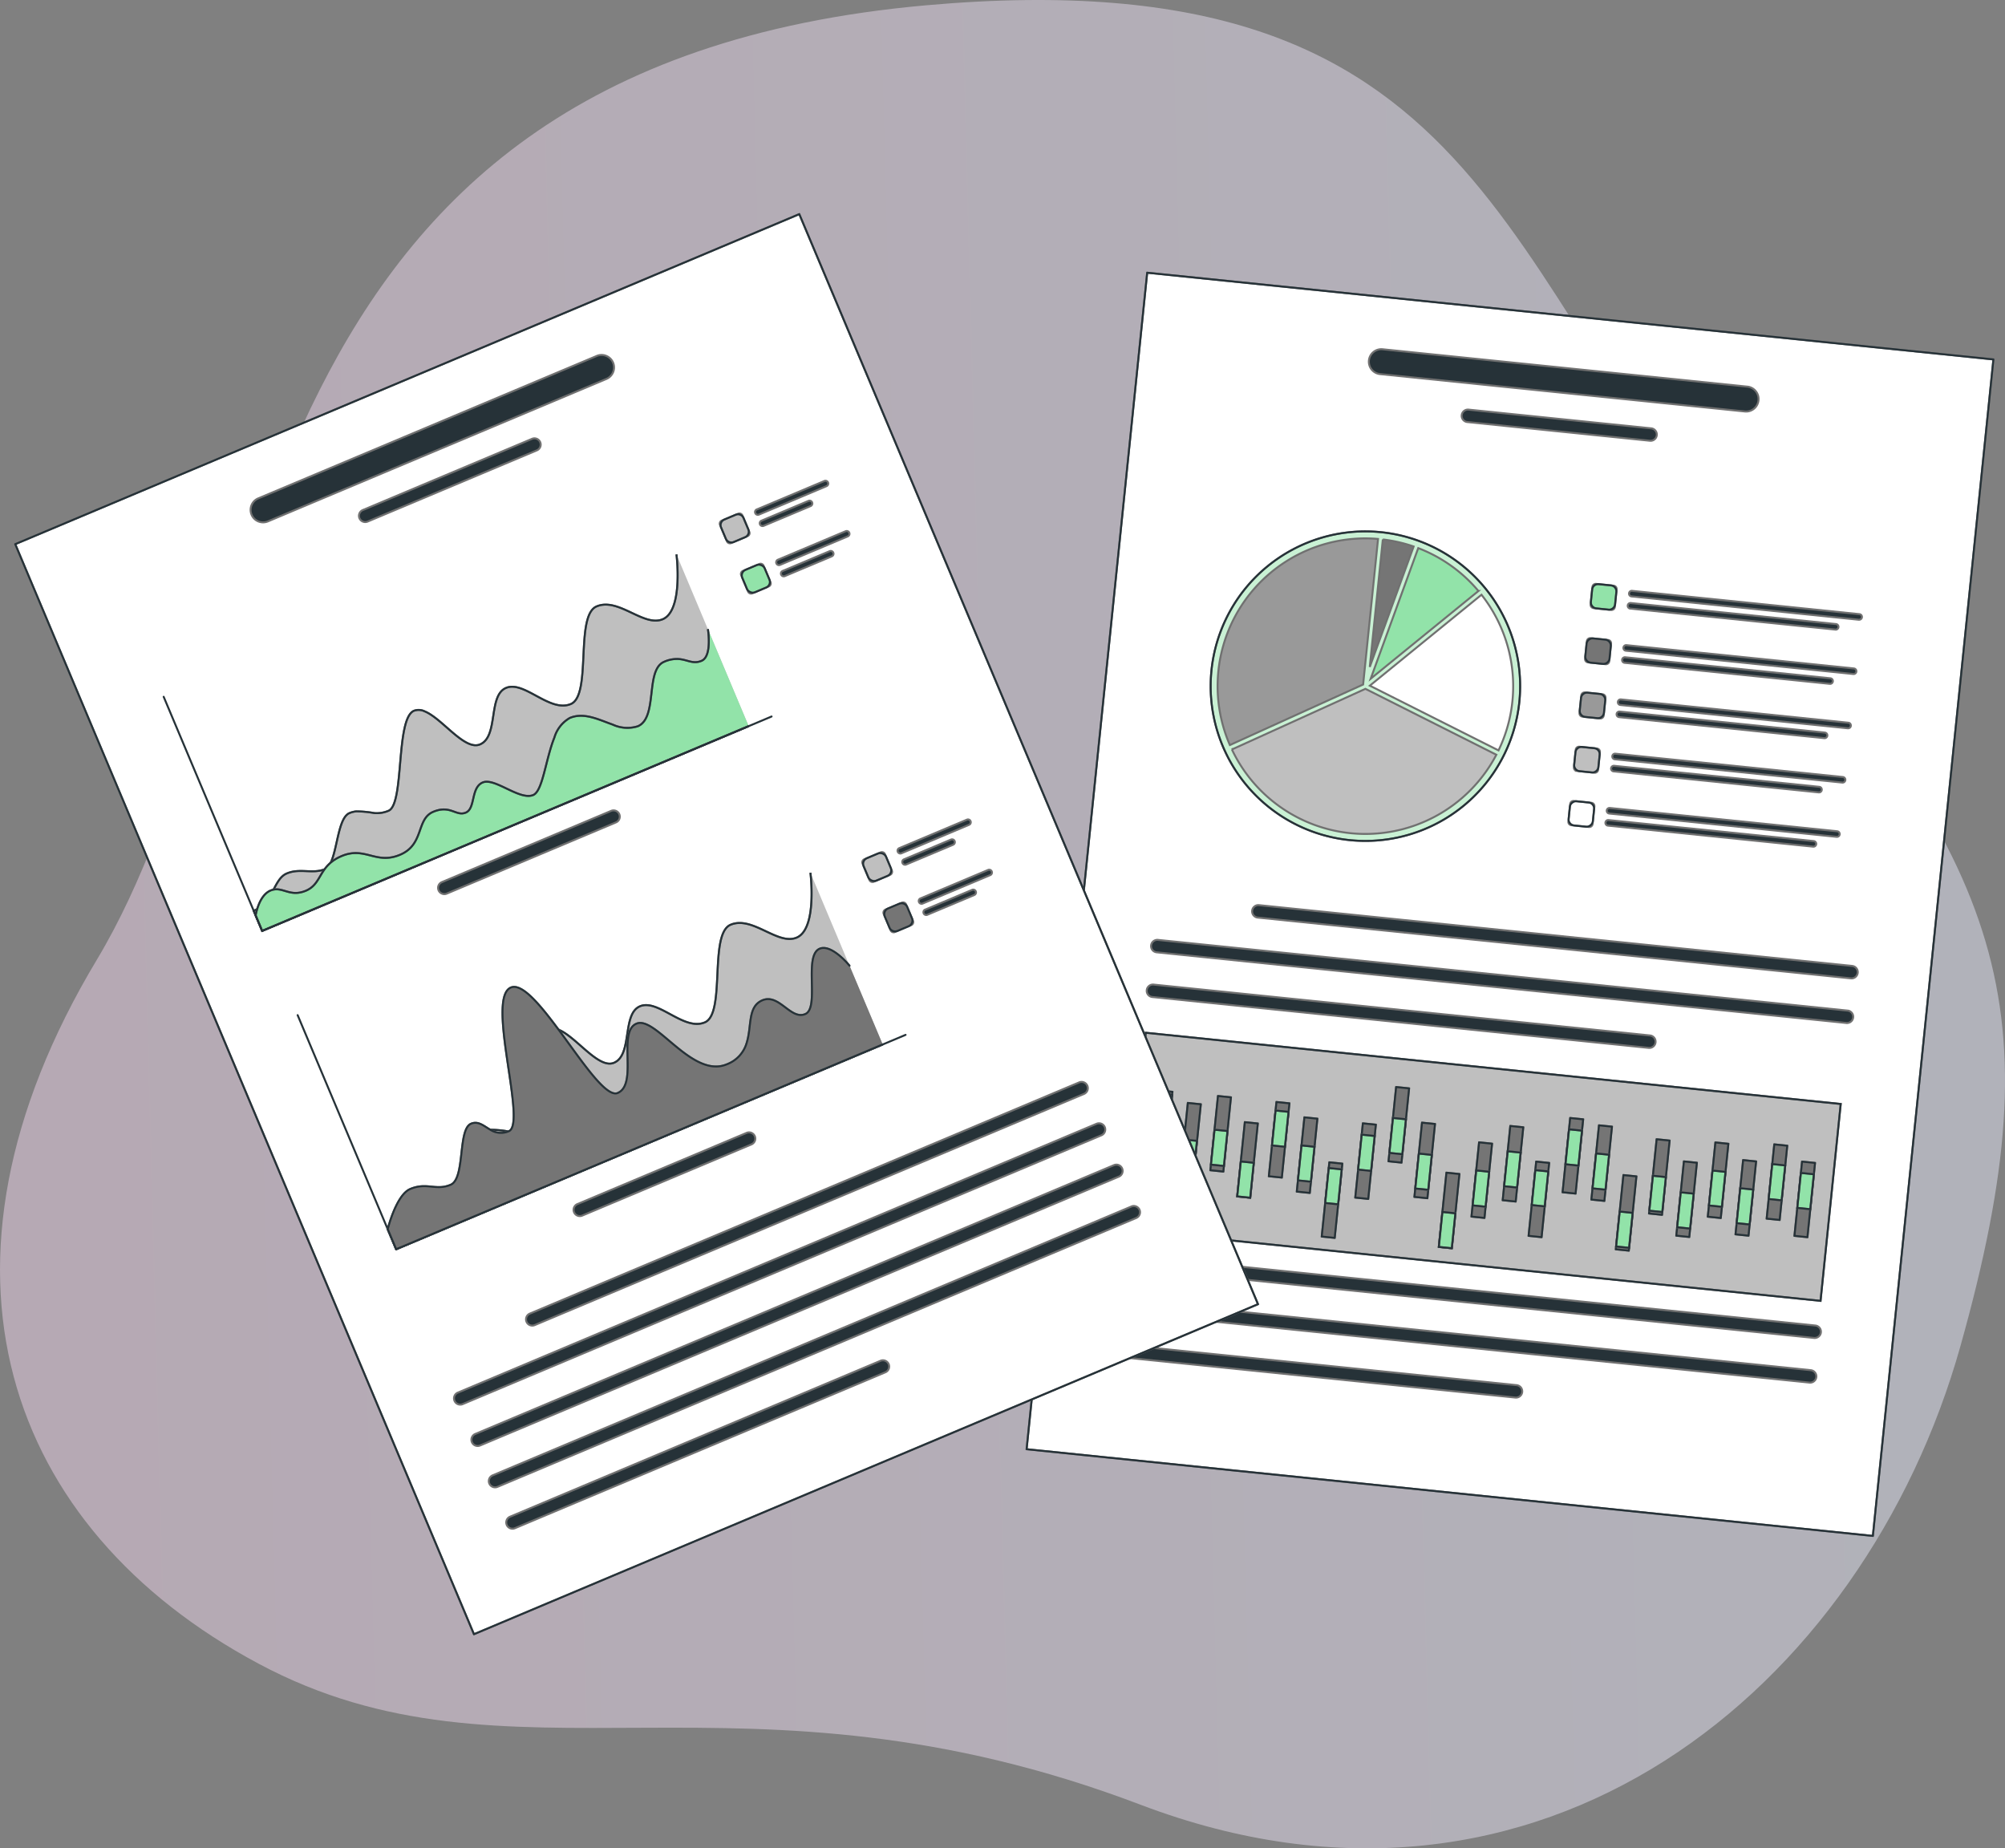
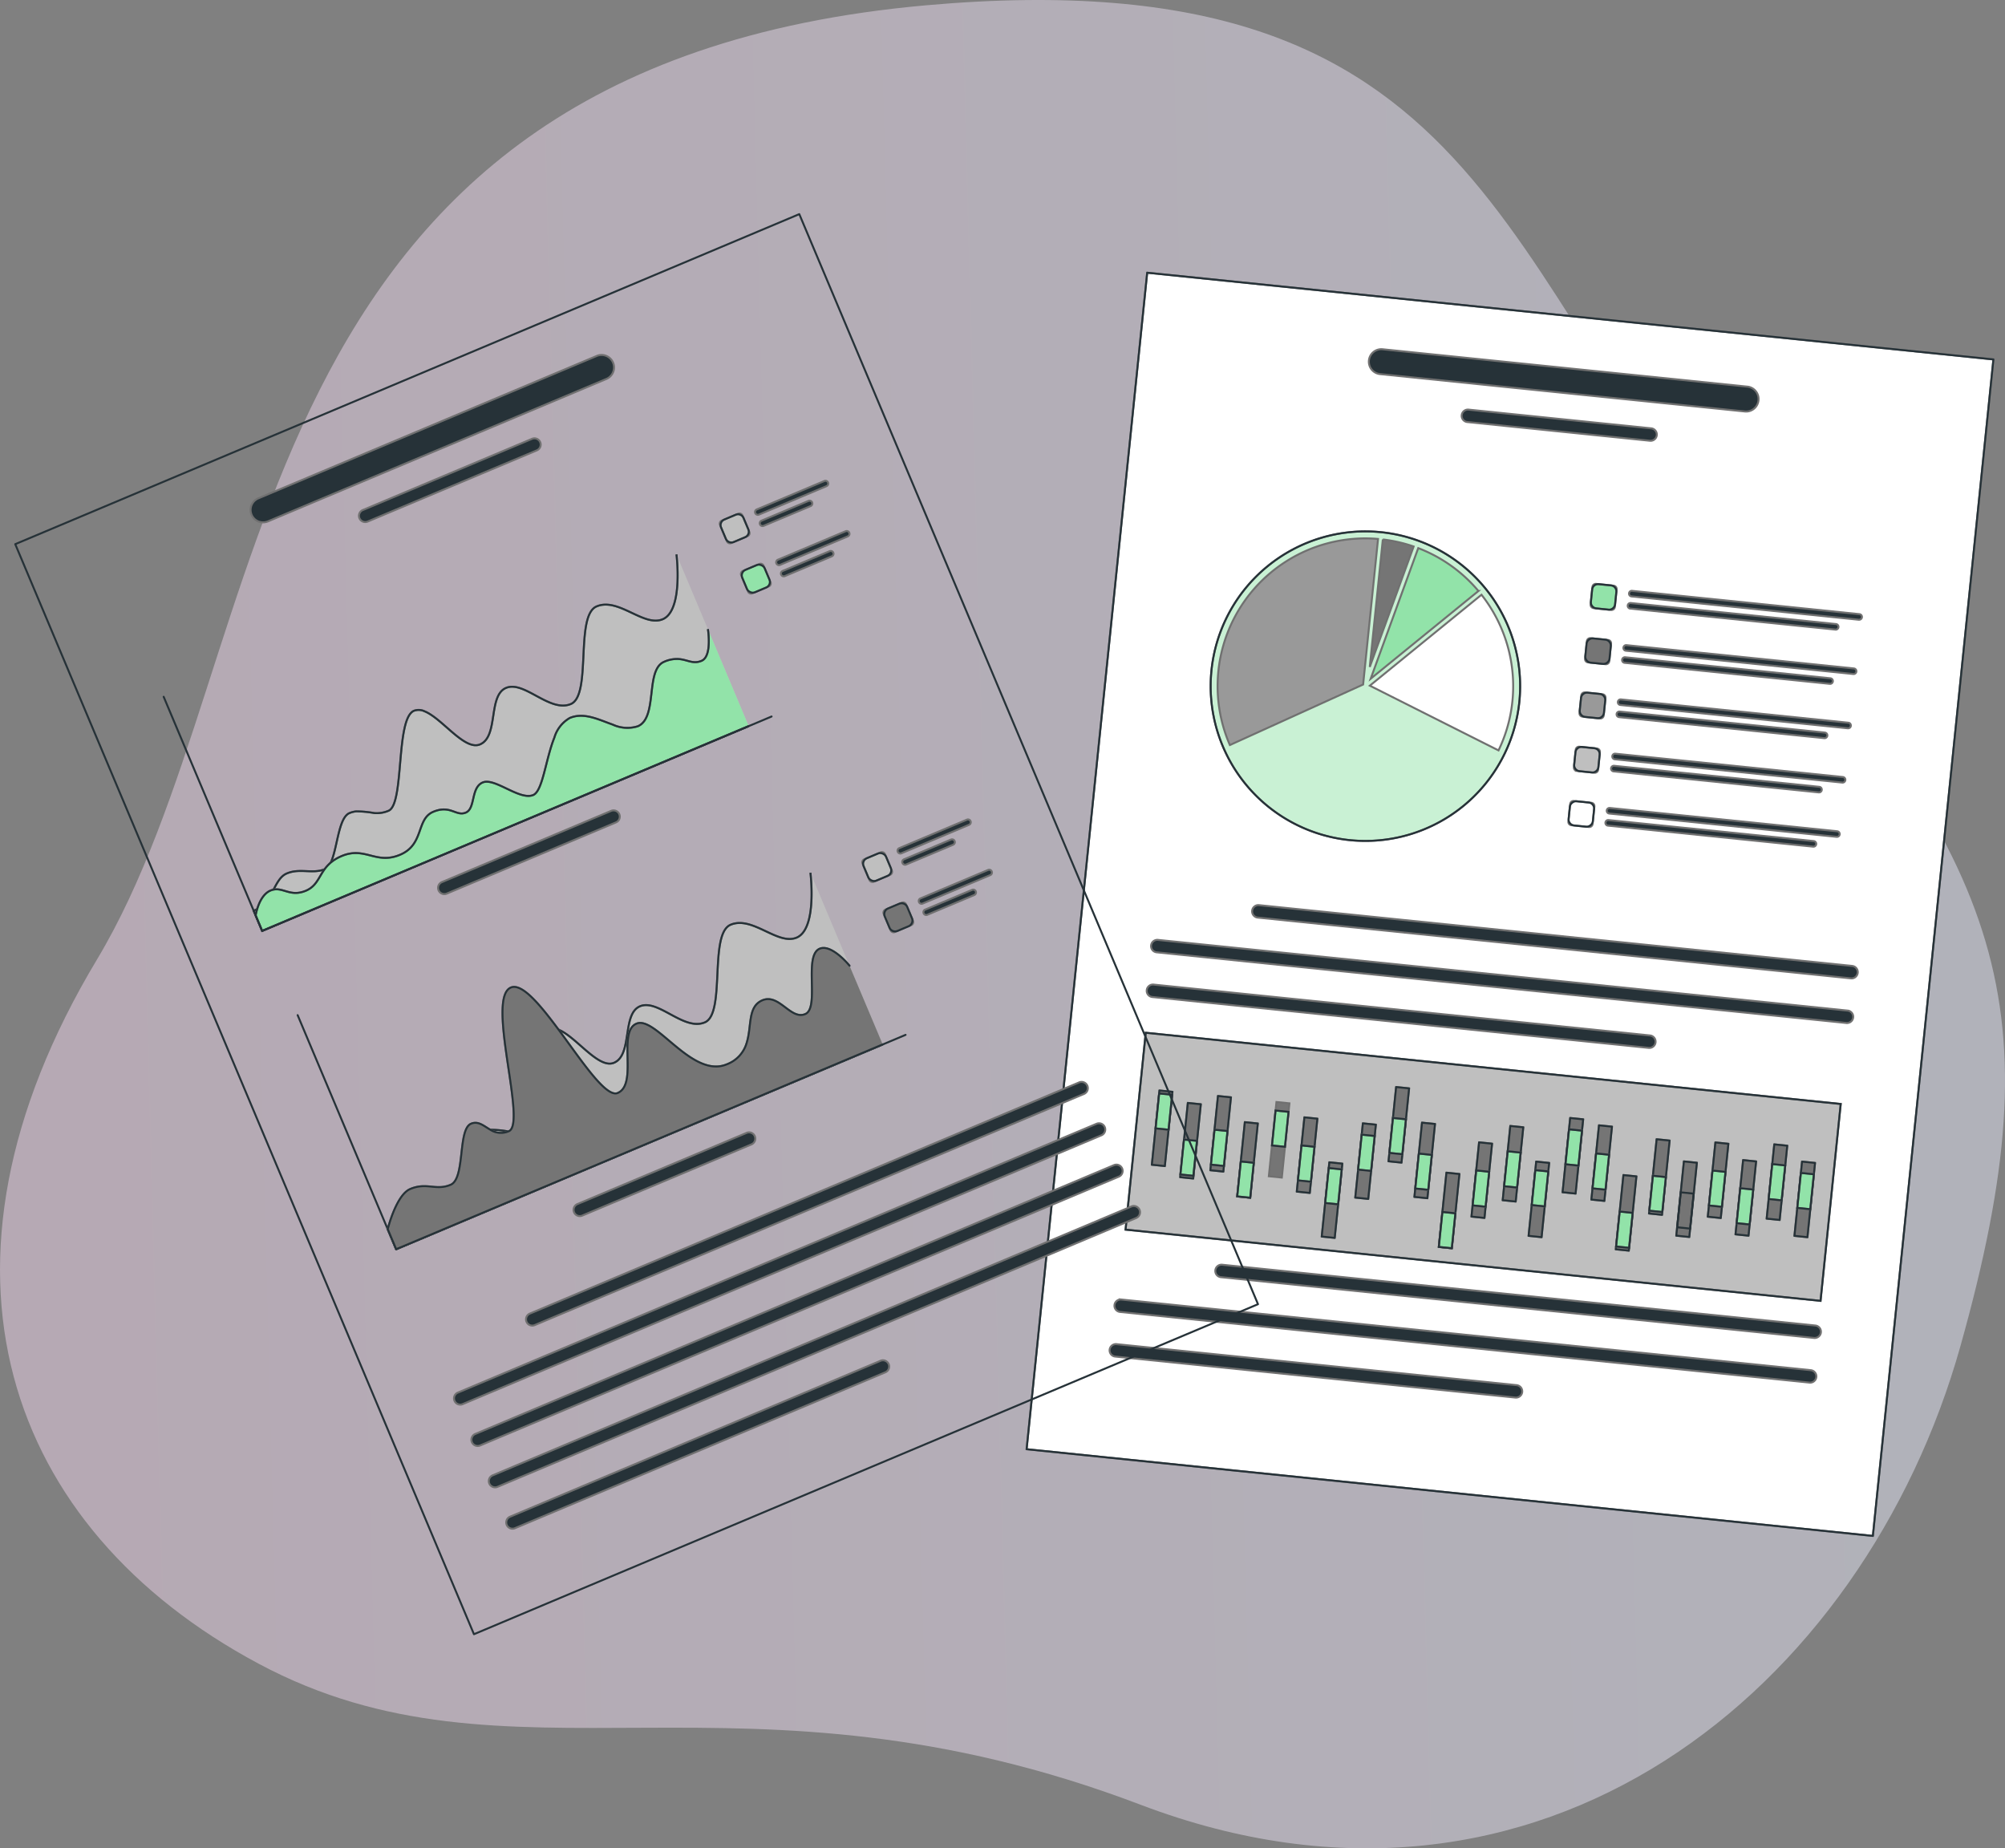
<svg xmlns="http://www.w3.org/2000/svg" width="205.55" height="189.471" viewBox="0 0 205.55 189.471">
  <rect x="0" y="0" width="205.55" height="189.471" fill="#808080" stroke="none" />
  <defs>
    <clipPath id="g2fzr5h9bb">
      <path data-name="Path 26132" d="m231.76 129.131-7.26 70.887 8.193.84 12.8 1.31 65.764 6.737 4.706-45.934L323.61 88.3l-86.754-8.887z" transform="translate(-224.498 -79.418)" style="stroke-width:.2px;stroke:#707070;fill:none" />
    </clipPath>
    <clipPath id="c1bdjjeddc">
      <path data-name="Path 26134" d="M259.418 142.624a15.864 15.864 0 1 0 17.4-14.164 16.053 16.053 0 0 0-1.636-.084 15.866 15.866 0 0 0-15.761 14.248" transform="translate(-259.334 -128.376)" style="stroke-width:.2px;stroke:#707070;fill:none" />
    </clipPath>
    <clipPath id="cz3auvo5kd">
      <path data-name="Rectangle 7334" style="stroke-width:.2px;stroke:#707070;fill:none" d="M0 0h31.73v31.73H0z" />
    </clipPath>
    <clipPath id="j00sd61abe">
      <path data-name="Path 26193" d="M33.028 102.149 65.9 180.254l14.156 33.635 7.511-3.163 72.869-30.667-47.028-111.74z" transform="translate(-33.028 -68.319)" style="stroke-width:.2px;stroke:#707070;fill:none" />
    </clipPath>
    <linearGradient id="w69zkklxja" y1=".464" x2="1" y2=".439" gradientUnits="objectBoundingBox">
      <stop offset="0" stop-color="#ecd1e7" />
      <stop offset="1" stop-color="#e2e5f4" />
    </linearGradient>
  </defs>
  <g data-name="Group 25350">
    <g data-name="Group 25337">
      <path data-name="Path 26123" d="M94.955.541c57.963-5.162 58.061 27.541 84.178 58.007s31.706 44.28 21.86 79.4S157.971 200.6 116.928 185s-64.555-.619-90.442-14.471-35.5-40.616-16.552-72.158S23.484 6.906 94.955.541" style="fill:url(#w69zkklxja);opacity:.5" />
    </g>
    <path data-name="Path 26125" d="m323.61 88.3-7.652 74.667-4.706 45.933-65.764-6.737-12.8-1.311-8.193-.839 7.262-70.887 5.1-49.713z" transform="translate(-119.248 -51.457)" style="fill:#fff;stroke-width:.2px;stroke:#707070" />
    <g data-name="Group 25339">
      <g data-name="Group 25338" style="clip-path:url(#g2fzr5h9bb)" transform="translate(105.249 27.961)">
        <path data-name="Path 26126" d="m328.093 97.722-37.449-3.837a1.28 1.28 0 0 0-.261 2.546l37.449 3.837a1.28 1.28 0 0 0 .261-2.546" transform="translate(-254.177 -86.047)" style="fill:#263238;stroke-width:.2px;stroke:#707070" />
        <path data-name="Path 26127" d="m326.264 107.237-18.725-1.919a.64.64 0 0 0-.131 1.273l18.725 1.919a.64.64 0 1 0 .131-1.273" transform="translate(-262.246 -91.291)" style="fill:#263238;stroke-width:.2px;stroke:#707070" />
        <path data-name="Path 26128" d="m328.7 205.35-60.78-6.228a.64.64 0 1 0-.13 1.273l60.78 6.228a.64.64 0 1 0 .131-1.273" transform="translate(-244.083 -134.296)" style="fill:#263238;stroke-width:.2px;stroke:#707070" />
        <path data-name="Path 26129" d="m319.458 212.944-70.675-7.244a.64.64 0 1 0-.131 1.273l70.676 7.242a.64.64 0 1 0 .131-1.273" transform="translate(-235.308 -137.313)" style="fill:#263238;stroke-width:.2px;stroke:#707070" />
        <path data-name="Path 26130" d="m298.8 219.367-50.885-5.214a.64.64 0 0 0-.131 1.273l50.885 5.214a.64.64 0 1 0 .13-1.273" transform="translate(-234.911 -141.187)" style="fill:#263238;stroke-width:.2px;stroke:#707070" />
        <path data-name="Rectangle 7332" transform="rotate(-84.149 59.397 43.426)" style="fill:#bfbfbf;stroke-width:.2px;stroke:#707070" d="M0 0h20.288v71.622H0z" />
        <path data-name="Rectangle 7333" transform="rotate(-84.149 59.397 43.426)" style="stroke-miterlimit:10;stroke:#263238;stroke-width:.2px;fill:none" d="M0 0h20.288v71.622H0z" />
        <path data-name="Path 26131" d="M290.98 145.858a15.864 15.864 0 1 1-14.164-17.4 15.863 15.863 0 0 1 14.164 17.4" transform="translate(-240.469 -101.864)" style="fill:#92e3a9;stroke-width:.2px;stroke:#707070" />
      </g>
    </g>
    <g data-name="Group 25344">
      <g data-name="Group 25343" style="clip-path:url(#c1bdjjeddc)" transform="translate(124.115 54.474)">
        <g data-name="Group 25342" style="opacity:.5">
          <g data-name="Group 25341">
            <g data-name="Group 25340" style="clip-path:url(#cz3auvo5kd)">
              <path data-name="Path 26133" d="M290.98 145.858a15.864 15.864 0 1 1-14.164-17.4 15.863 15.863 0 0 1 14.164 17.4" transform="translate(-259.334 -128.376)" style="fill:#fff;stroke-width:.2px;stroke:#707070" />
            </g>
          </g>
        </g>
      </g>
    </g>
    <g data-name="Group 25346">
      <g data-name="Group 25345" style="clip-path:url(#g2fzr5h9bb)" transform="translate(105.249 27.961)">
        <path data-name="Path 26135" d="M290.98 145.858a15.864 15.864 0 1 1-14.164-17.4 15.863 15.863 0 0 1 14.164 17.4z" transform="translate(-240.469 -101.864)" style="stroke-miterlimit:10;stroke:#263238;stroke-width:.2px;fill:none" />
        <path data-name="Path 26136" d="m289.471 149.685 13.192 6.637a15.158 15.158 0 0 0-1.745-15.956z" transform="translate(-254.286 -107.36)" style="fill:#fff;stroke-width:.2px;stroke:#707070" />
        <path data-name="Path 26137" d="m289.632 144.926 11.045-8.992a15.125 15.125 0 0 0-6.169-4.395l-1.992 5.47z" transform="translate(-254.36 -103.314)" style="fill:#92e3a9;stroke-width:.2px;stroke:#707070" />
        <path data-name="Path 26138" d="m290.8 129.894-1.34 13.074 4.5-12.351a15.174 15.174 0 0 0-3.159-.722" transform="translate(-254.283 -102.559)" style="fill:#757575;stroke-width:.2px;stroke:#707070" />
        <path data-name="Path 26139" d="m275.571 144.676 1.529-14.924a15.145 15.145 0 0 0-15.191 21.129z" transform="translate(-241.074 -102.468)" style="fill:#999;stroke-width:.2px;stroke:#707070" />
-         <path data-name="Path 26140" d="M275.5 172.972a15.153 15.153 0 0 0 14.965-8.041l-13.426-6.755-13.686 6.216a15.141 15.141 0 0 0 12.147 8.58" transform="translate(-242.309 -115.526)" style="fill:#bfbfbf;stroke-width:.2px;stroke:#707070" />
        <path data-name="Path 26141" d="m333.371 140.977-1.809-.185a.34.34 0 0 1-.3-.372l.186-1.809a.339.339 0 0 1 .372-.3l1.809.185a.339.339 0 0 1 .3.372l-.185 1.809a.339.339 0 0 1-.372.3" transform="translate(-273.443 -106.416)" style="fill:#92e3a9;stroke-width:.2px;stroke:#707070" />
        <path data-name="Rectangle 7335" d="M.627 0h1.244A.626.626 0 0 1 2.5.626v1.245a.626.626 0 0 1-.626.626H.626A.626.626 0 0 1 0 1.871V.627A.627.627 0 0 1 .627 0z" transform="rotate(-84.155 47.909 -14.83)" style="stroke-miterlimit:10;stroke:#263238;stroke-width:.2px;fill:none" />
        <path data-name="Path 26142" d="m362.1 142.593-23.317-2.393a.287.287 0 0 1 .058-.571l23.316 2.389a.287.287 0 0 1-.058.571" transform="translate(-276.775 -107.024)" style="fill:#263238;stroke-width:.2px;stroke:#707070" />
        <path data-name="Path 26143" d="m359.581 144.652-21.033-2.152a.287.287 0 0 1 .059-.571l21.033 2.155a.287.287 0 1 1-.059.571" transform="translate(-276.668 -108.075)" style="fill:#263238;stroke-width:.2px;stroke:#707070" />
        <path data-name="Path 26144" d="m332.319 151.249-1.809-.185a.339.339 0 0 1-.3-.372l.186-1.809a.339.339 0 0 1 .372-.3l1.809.185a.339.339 0 0 1 .3.372l-.185 1.809a.339.339 0 0 1-.372.3" transform="translate(-272.961 -111.125)" style="fill:#757575;stroke-width:.2px;stroke:#707070" />
        <path data-name="Rectangle 7336" d="M.626 0H1.87a.627.627 0 0 1 .63.627v1.244a.626.626 0 0 1-.626.626H.627A.627.627 0 0 1 0 1.87V.626A.626.626 0 0 1 .626 0z" transform="rotate(-84.154 50.705 -11.732)" style="stroke-linecap:round;stroke-linejoin:round;stroke:#263238;stroke-width:.2px;fill:none" />
        <path data-name="Path 26145" d="m361.047 152.865-23.316-2.389a.287.287 0 1 1 .059-.571l23.316 2.389a.287.287 0 0 1-.058.571" transform="translate(-276.293 -111.733)" style="fill:#263238;stroke-width:.2px;stroke:#707070" />
        <path data-name="Path 26146" d="m358.528 154.925-21.033-2.155a.287.287 0 1 1 .058-.571l21.033 2.155a.287.287 0 0 1-.058.571" transform="translate(-276.185 -112.785)" style="fill:#263238;stroke-width:.2px;stroke:#707070" />
        <path data-name="Path 26147" d="m331.266 161.522-1.809-.185a.34.34 0 0 1-.3-.372l.186-1.809a.339.339 0 0 1 .372-.3l1.809.185a.339.339 0 0 1 .3.372l-.185 1.809a.339.339 0 0 1-.372.3" transform="translate(-272.478 -115.835)" style="fill:#999;stroke-width:.2px;stroke:#707070" />
        <path data-name="Rectangle 7337" d="M.626 0H1.87a.627.627 0 0 1 .63.627v1.244a.626.626 0 0 1-.626.626H.627A.627.627 0 0 1 0 1.87V.626A.626.626 0 0 1 .626 0z" transform="rotate(-84.154 53.5 -8.635)" style="stroke-linecap:round;stroke-linejoin:round;stroke:#263238;stroke-width:.2px;fill:none" />
        <path data-name="Path 26148" d="m359.994 163.138-23.316-2.389a.287.287 0 1 1 .059-.571l23.316 2.389a.287.287 0 1 1-.059.571" transform="translate(-275.81 -116.443)" style="fill:#263238;stroke-width:.2px;stroke:#707070" />
        <path data-name="Path 26149" d="m357.476 165.2-21.033-2.155a.287.287 0 0 1 .059-.571l21.033 2.155a.287.287 0 1 1-.059.571" transform="translate(-275.703 -117.494)" style="fill:#263238;stroke-width:.2px;stroke:#707070" />
        <path data-name="Path 26150" d="m330.213 171.795-1.81-.185a.339.339 0 0 1-.3-.372l.185-1.809a.339.339 0 0 1 .372-.3l1.809.185a.339.339 0 0 1 .3.372l-.185 1.809a.34.34 0 0 1-.372.3" transform="translate(-271.996 -120.545)" style="fill:#bfbfbf;stroke-width:.2px;stroke:#707070" />
        <path data-name="Rectangle 7338" d="M.627 0h1.244A.626.626 0 0 1 2.5.626v1.245a.626.626 0 0 1-.626.626H.627A.627.627 0 0 1 0 1.87V.627A.627.627 0 0 1 .627 0z" transform="rotate(-84.155 56.296 -5.537)" style="stroke-miterlimit:10;stroke:#263238;stroke-width:.2px;fill:none" />
        <path data-name="Path 26151" d="m358.941 173.411-23.316-2.389a.287.287 0 0 1 .059-.571L359 172.84a.287.287 0 1 1-.058.571" transform="translate(-275.328 -121.152)" style="fill:#263238;stroke-width:.2px;stroke:#707070" />
        <path data-name="Path 26152" d="m356.423 175.47-21.033-2.155a.287.287 0 0 1 .058-.571l21.033 2.155a.287.287 0 1 1-.059.571" transform="translate(-275.22 -122.204)" style="fill:#263238;stroke-width:.2px;stroke:#707070" />
        <path data-name="Path 26153" d="m329.161 182.068-1.809-.185a.34.34 0 0 1-.3-.372l.186-1.809a.339.339 0 0 1 .372-.3l1.809.185a.339.339 0 0 1 .3.372l-.185 1.809a.339.339 0 0 1-.372.3" transform="translate(-271.513 -125.255)" style="fill:#fff;stroke-width:.2px;stroke:#707070" />
        <rect data-name="Rectangle 7339" width="2.497" height="2.497" rx=".626" transform="rotate(-84.155 59.092 -2.44)" style="stroke-linecap:round;stroke-linejoin:round;stroke:#263238;stroke-width:.2px;fill:none" />
        <path data-name="Path 26154" d="m357.888 183.684-23.316-2.389a.287.287 0 0 1 .058-.571l23.316 2.389a.287.287 0 0 1-.058.571" transform="translate(-274.845 -125.862)" style="fill:#263238;stroke-width:.2px;stroke:#707070" />
        <path data-name="Path 26155" d="m355.37 185.743-21.033-2.155a.287.287 0 1 1 .058-.571l21.033 2.155a.287.287 0 0 1-.059.571" transform="translate(-274.737 -126.914)" style="fill:#263238;stroke-width:.2px;stroke:#707070" />
        <path data-name="Rectangle 7340" transform="rotate(-84.146 90.933 9.032)" style="fill:#757575;stroke-width:.2px;stroke:#707070" d="M0 0h7.651v1.338H0z" />
        <path data-name="Rectangle 7341" transform="rotate(-84.146 90.933 9.032)" style="stroke-linecap:round;stroke-linejoin:round;stroke:#263238;stroke-width:.2px;fill:none" d="M0 0h7.651v1.338H0z" />
        <path data-name="Rectangle 7342" transform="rotate(-84.146 90.357 8.394)" style="fill:#92e3a9;stroke-width:.2px;stroke:#707070" d="M0 0h3.602v1.338H0z" />
        <path data-name="Rectangle 7343" transform="rotate(-84.146 90.357 8.394)" style="stroke-miterlimit:10;stroke:#263238;stroke-width:.2px;fill:none" d="M0 0h3.602v1.338H0z" />
        <path data-name="Rectangle 7344" transform="rotate(-84.146 91.637 6.457)" style="fill:#757575;stroke-width:.2px;stroke:#707070" d="M0 0h7.651v1.338H0z" />
        <path data-name="Rectangle 7345" transform="rotate(-84.146 91.637 6.457)" style="stroke-linecap:round;stroke-linejoin:round;stroke:#263238;stroke-width:.2px;fill:none" d="M0 0h7.651v1.338H0z" />
        <path data-name="Rectangle 7346" transform="rotate(-84.146 90.627 5.34)" style="fill:#92e3a9;stroke-width:.2px;stroke:#707070" d="M0 0h3.602v1.338H0z" />
        <path data-name="Rectangle 7347" transform="rotate(-84.146 90.627 5.34)" style="stroke-miterlimit:10;stroke:#263238;stroke-width:.2px;fill:none" d="M0 0h3.602v1.338H0z" />
        <path data-name="Rectangle 7348" transform="rotate(-84.146 94.039 5.763)" style="fill:#757575;stroke-width:.2px;stroke:#707070" d="M0 0h7.651v1.338H0z" />
        <path data-name="Rectangle 7349" transform="rotate(-84.146 94.039 5.763)" style="stroke-linecap:round;stroke-linejoin:round;stroke:#263238;stroke-width:.2px;fill:none" d="M0 0h7.651v1.338H0z" />
        <path data-name="Rectangle 7350" transform="rotate(-84.149 92.595 4.17)" style="fill:#92e3a9;stroke-width:.2px;stroke:#707070" d="M0 0h3.602v1.339H0z" />
        <path data-name="Rectangle 7351" transform="rotate(-84.149 92.595 4.17)" style="stroke-miterlimit:10;stroke:#263238;stroke-width:.2px;fill:none" d="M0 0h3.602v1.339H0z" />
        <path data-name="Rectangle 7352" transform="rotate(-84.146 88.509 9.702)" style="fill:#757575;stroke-width:.2px;stroke:#707070" d="M0 0h7.651v1.338H0z" />
        <path data-name="Rectangle 7353" transform="rotate(-84.146 88.509 9.702)" style="stroke-linecap:round;stroke-linejoin:round;stroke:#263238;stroke-width:.2px;fill:none" d="M0 0h7.651v1.338H0z" />
        <path data-name="Rectangle 7354" transform="rotate(-84.146 87.933 9.063)" style="fill:#92e3a9;stroke-width:.2px;stroke:#707070" d="M0 0h3.602v1.338H0z" />
        <path data-name="Rectangle 7355" transform="rotate(-84.146 87.933 9.063)" style="stroke-miterlimit:10;stroke:#263238;stroke-width:.2px;fill:none" d="M0 0h3.602v1.338H0z" />
        <path data-name="Rectangle 7356" transform="rotate(-84.146 87.972 12.462)" style="fill:#757575;stroke-width:.2px;stroke:#707070" d="M0 0h7.651v1.338H0z" />
        <path data-name="Rectangle 7357" transform="rotate(-84.146 87.972 12.462)" style="stroke-linecap:round;stroke-linejoin:round;stroke:#263238;stroke-width:.2px;fill:none" d="M0 0h7.651v1.338H0z" />
-         <path data-name="Rectangle 7358" transform="rotate(-84.149 87.537 11.985)" style="fill:#92e3a9;stroke-width:.2px;stroke:#707070" d="M0 0h3.602v1.339H0z" />
        <path data-name="Rectangle 7359" transform="rotate(-84.149 87.537 11.985)" style="stroke-miterlimit:10;stroke:#263238;stroke-width:.2px;fill:none" d="M0 0h3.602v1.339H0z" />
        <path data-name="Rectangle 7360" transform="rotate(-84.149 85.313 12.876)" style="fill:#757575;stroke-width:.2px;stroke:#707070" d="M0 0h7.651v1.338H0z" />
        <path data-name="Rectangle 7361" transform="rotate(-84.149 85.313 12.876)" style="stroke-linecap:round;stroke-linejoin:round;stroke:#263238;stroke-width:.2px;fill:none" d="M0 0h7.651v1.338H0z" />
        <path data-name="Rectangle 7362" transform="rotate(-84.149 85.169 12.716)" style="fill:#92e3a9;stroke-width:.2px;stroke:#707070" d="M0 0h3.602v1.339H0z" />
        <path data-name="Rectangle 7363" transform="rotate(-84.149 85.169 12.716)" style="stroke-miterlimit:10;stroke:#263238;stroke-width:.2px;fill:none" d="M0 0h3.602v1.339H0z" />
        <path data-name="Rectangle 7364" transform="rotate(-84.146 85.647 16.596)" style="fill:#757575;stroke-width:.2px;stroke:#707070" d="M0 0h7.651v1.338H0z" />
        <path data-name="Rectangle 7365" transform="rotate(-84.146 85.647 16.596)" style="stroke-linecap:round;stroke-linejoin:round;stroke:#263238;stroke-width:.2px;fill:none" d="M0 0h7.651v1.338H0z" />
        <path data-name="Rectangle 7366" transform="rotate(-84.149 85.5 16.438)" style="fill:#92e3a9;stroke-width:.2px;stroke:#707070" d="M0 0h3.602v1.339H0z" />
        <path data-name="Rectangle 7367" transform="rotate(-84.149 85.5 16.438)" style="stroke-miterlimit:10;stroke:#263238;stroke-width:.2px;fill:none" d="M0 0h3.602v1.339H0z" />
        <path data-name="Rectangle 7368" transform="rotate(-84.146 81.57 15.434)" style="fill:#757575;stroke-width:.2px;stroke:#707070" d="M0 0h7.651v1.338H0z" />
        <path data-name="Rectangle 7369" transform="rotate(-84.146 81.57 15.434)" style="stroke-linecap:round;stroke-linejoin:round;stroke:#263238;stroke-width:.2px;fill:none" d="M0 0h7.651v1.338H0z" />
        <path data-name="Rectangle 7370" transform="rotate(-84.149 80.99 14.797)" style="fill:#92e3a9;stroke-width:.2px;stroke:#707070" d="M0 0h3.602v1.339H0z" />
        <path data-name="Rectangle 7371" transform="rotate(-84.149 80.99 14.797)" style="stroke-miterlimit:10;stroke:#263238;stroke-width:.2px;fill:none" d="M0 0h3.602v1.339H0z" />
        <path data-name="Rectangle 7372" transform="rotate(-84.149 79.675 16.695)" style="fill:#757575;stroke-width:.2px;stroke:#707070" d="M0 0h7.651v1.338H0z" />
        <path data-name="Rectangle 7373" transform="rotate(-84.149 79.675 16.695)" style="stroke-linecap:round;stroke-linejoin:round;stroke:#263238;stroke-width:.2px;fill:none" d="M0 0h7.651v1.338H0z" />
        <path data-name="Rectangle 7374" transform="rotate(-84.149 78.234 15.099)" style="fill:#92e3a9;stroke-width:.2px;stroke:#707070" d="M0 0h3.602v1.339H0z" />
        <path data-name="Rectangle 7375" transform="rotate(-84.149 78.234 15.099)" style="stroke-miterlimit:10;stroke:#263238;stroke-width:.2px;fill:none" d="M0 0h3.602v1.339H0z" />
        <path data-name="Rectangle 7376" transform="rotate(-84.149 80.408 20.86)" style="fill:#757575;stroke-width:.2px;stroke:#707070" d="M0 0h7.651v1.338H0z" />
        <path data-name="Rectangle 7377" transform="rotate(-84.149 80.408 20.86)" style="stroke-linecap:round;stroke-linejoin:round;stroke:#263238;stroke-width:.2px;fill:none" d="M0 0h7.651v1.338H0z" />
        <path data-name="Rectangle 7378" transform="rotate(-84.146 78.825 19.103)" style="fill:#92e3a9;stroke-width:.2px;stroke:#707070" d="M0 0h3.602v1.338H0z" />
        <path data-name="Rectangle 7379" transform="rotate(-84.146 78.825 19.103)" style="stroke-miterlimit:10;stroke:#263238;stroke-width:.2px;fill:none" d="M0 0h3.602v1.338H0z" />
        <path data-name="Rectangle 7380" transform="rotate(-84.149 77.058 20.504)" style="fill:#757575;stroke-width:.2px;stroke:#707070" d="M0 0h7.651v1.338H0z" />
        <path data-name="Rectangle 7381" transform="rotate(-84.149 77.058 20.504)" style="stroke-linecap:round;stroke-linejoin:round;stroke:#263238;stroke-width:.2px;fill:none" d="M0 0h7.651v1.338H0z" />
        <path data-name="Rectangle 7382" transform="rotate(-84.146 76.34 19.705)" style="fill:#92e3a9;stroke-width:.2px;stroke:#707070" d="M0 0h3.602v1.338H0z" />
        <path data-name="Rectangle 7383" transform="rotate(-84.146 76.34 19.705)" style="stroke-miterlimit:10;stroke:#263238;stroke-width:.2px;fill:none" d="M0 0h3.602v1.338H0z" />
        <path data-name="Rectangle 7384" transform="rotate(-84.146 76.39 23.115)" style="fill:#757575;stroke-width:.2px;stroke:#707070" d="M0 0h7.651v1.338H0z" />
        <path data-name="Rectangle 7385" transform="rotate(-84.146 76.39 23.115)" style="stroke-linecap:round;stroke-linejoin:round;stroke:#263238;stroke-width:.2px;fill:none" d="M0 0h7.651v1.338H0z" />
        <path data-name="Rectangle 7386" transform="rotate(-84.146 75.814 22.476)" style="fill:#92e3a9;stroke-width:.2px;stroke:#707070" d="M0 0h3.602v1.338H0z" />
        <path data-name="Rectangle 7387" transform="rotate(-84.146 75.814 22.476)" style="stroke-miterlimit:10;stroke:#263238;stroke-width:.2px;fill:none" d="M0 0h3.602v1.338H0z" />
        <path data-name="Rectangle 7388" transform="rotate(-84.149 76.436 26.525)" style="fill:#757575;stroke-width:.2px;stroke:#707070" d="M0 0h7.651v1.338H0z" />
        <path data-name="Rectangle 7389" transform="rotate(-84.149 76.436 26.525)" style="stroke-linecap:round;stroke-linejoin:round;stroke:#263238;stroke-width:.2px;fill:none" d="M0 0h7.651v1.338H0z" />
        <path data-name="Rectangle 7390" transform="rotate(-84.149 76.436 26.525)" style="fill:#92e3a9;stroke-width:.2px;stroke:#707070" d="M0 0h3.602v1.339H0z" />
        <path data-name="Rectangle 7391" transform="rotate(-84.149 76.436 26.525)" style="stroke-miterlimit:10;stroke:#263238;stroke-width:.2px;fill:none" d="M0 0h3.602v1.339H0z" />
        <path data-name="Rectangle 7392" transform="rotate(-84.149 72.344 25.347)" style="fill:#757575;stroke-width:.2px;stroke:#707070" d="M0 0h7.651v1.338H0z" />
        <path data-name="Rectangle 7393" transform="rotate(-84.149 72.344 25.347)" style="stroke-linecap:round;stroke-linejoin:round;stroke:#263238;stroke-width:.2px;fill:none" d="M0 0h7.651v1.338H0z" />
        <path data-name="Rectangle 7394" transform="rotate(-84.146 71.915 24.868)" style="fill:#92e3a9;stroke-width:.2px;stroke:#707070" d="M0 0h3.602v1.338H0z" />
        <path data-name="Rectangle 7395" transform="rotate(-84.146 71.915 24.868)" style="stroke-miterlimit:10;stroke:#263238;stroke-width:.2px;fill:none" d="M0 0h3.602v1.338H0z" />
        <path data-name="Rectangle 7396" transform="rotate(-84.149 68.995 24.992)" style="fill:#757575;stroke-width:.2px;stroke:#707070" d="M0 0h7.651v1.338H0z" />
        <path data-name="Rectangle 7397" transform="rotate(-84.149 68.995 24.992)" style="stroke-linecap:round;stroke-linejoin:round;stroke:#263238;stroke-width:.2px;fill:none" d="M0 0h7.651v1.338H0z" />
        <path data-name="Rectangle 7398" transform="rotate(-84.146 68.566 24.512)" style="fill:#92e3a9;stroke-width:.2px;stroke:#707070" d="M0 0h3.602v1.338H0z" />
        <path data-name="Rectangle 7399" transform="rotate(-84.146 68.566 24.512)" style="stroke-miterlimit:10;stroke:#263238;stroke-width:.2px;fill:none" d="M0 0h3.602v1.338H0z" />
        <path data-name="Rectangle 7400" transform="rotate(-84.146 69.354 28.74)" style="fill:#757575;stroke-width:.2px;stroke:#707070" d="M0 0h7.651v1.338H0z" />
        <path data-name="Rectangle 7401" transform="rotate(-84.146 69.354 28.74)" style="stroke-linecap:round;stroke-linejoin:round;stroke:#263238;stroke-width:.2px;fill:none" d="M0 0h7.651v1.338H0z" />
        <path data-name="Rectangle 7402" transform="rotate(-84.149 67.91 27.145)" style="fill:#92e3a9;stroke-width:.2px;stroke:#707070" d="M0 0h3.602v1.339H0z" />
        <path data-name="Rectangle 7403" transform="rotate(-84.149 67.91 27.145)" style="stroke-miterlimit:10;stroke:#263238;stroke-width:.2px;fill:none" d="M0 0h3.602v1.339H0z" />
        <path data-name="Rectangle 7404" transform="rotate(-84.146 69.848 32.641)" style="fill:#757575;stroke-width:.2px;stroke:#707070" d="M0 0h7.651v1.338H0z" />
        <path data-name="Rectangle 7405" transform="rotate(-84.146 69.848 32.641)" style="stroke-linecap:round;stroke-linejoin:round;stroke:#263238;stroke-width:.2px;fill:none" d="M0 0h7.651v1.338H0z" />
        <path data-name="Rectangle 7406" transform="rotate(-84.146 68.119 30.726)" style="fill:#92e3a9;stroke-width:.2px;stroke:#707070" d="M0 0h3.602v1.338H0z" />
        <path data-name="Rectangle 7407" transform="rotate(-84.146 68.119 30.726)" style="stroke-miterlimit:10;stroke:#263238;stroke-width:.2px;fill:none" d="M0 0h3.602v1.338H0z" />
        <path data-name="Rectangle 7408" transform="rotate(-84.146 66.017 31.753)" style="fill:#757575;stroke-width:.2px;stroke:#707070" d="M0 0h7.651v1.338H0z" />
        <path data-name="Rectangle 7409" transform="rotate(-84.146 66.017 31.753)" style="stroke-linecap:round;stroke-linejoin:round;stroke:#263238;stroke-width:.2px;fill:none" d="M0 0h7.651v1.338H0z" />
        <path data-name="Rectangle 7410" transform="rotate(-84.146 65.44 31.114)" style="fill:#92e3a9;stroke-width:.2px;stroke:#707070" d="M0 0h3.602v1.338H0z" />
        <path data-name="Rectangle 7411" transform="rotate(-84.146 65.44 31.114)" style="stroke-miterlimit:10;stroke:#263238;stroke-width:.2px;fill:none" d="M0 0h3.602v1.338H0z" />
        <path data-name="Rectangle 7412" transform="rotate(-84.149 63.71 32.554)" style="fill:#757575;stroke-width:.2px;stroke:#707070" d="M0 0h7.651v1.338H0z" />
-         <path data-name="Rectangle 7413" transform="rotate(-84.149 63.71 32.554)" style="stroke-linecap:round;stroke-linejoin:round;stroke:#263238;stroke-width:.2px;fill:none" d="M0 0h7.651v1.338H0z" />
        <path data-name="Rectangle 7414" transform="rotate(-84.146 62.127 30.798)" style="fill:#92e3a9;stroke-width:.2px;stroke:#707070" d="M0 0h3.602v1.338H0z" />
        <path data-name="Rectangle 7415" transform="rotate(-84.146 62.127 30.798)" style="stroke-miterlimit:10;stroke:#263238;stroke-width:.2px;fill:none" d="M0 0h3.602v1.338H0z" />
        <path data-name="Rectangle 7416" transform="rotate(-84.146 63.236 35.382)" style="fill:#757575;stroke-width:.2px;stroke:#707070" d="M0 0h7.651v1.338H0z" />
        <path data-name="Rectangle 7417" transform="rotate(-84.146 63.236 35.382)" style="stroke-linecap:round;stroke-linejoin:round;stroke:#263238;stroke-width:.2px;fill:none" d="M0 0h7.651v1.338H0z" />
        <path data-name="Rectangle 7418" transform="rotate(-84.149 63.234 35.383)" style="fill:#92e3a9;stroke-width:.2px;stroke:#707070" d="M0 0h3.602v1.339H0z" />
        <path data-name="Rectangle 7419" transform="rotate(-84.149 63.234 35.383)" style="stroke-miterlimit:10;stroke:#263238;stroke-width:.2px;fill:none" d="M0 0h3.602v1.339H0z" />
        <path data-name="Rectangle 7420" transform="rotate(-84.149 60.372 35.567)" style="fill:#757575;stroke-width:.2px;stroke:#707070" d="M0 0h7.651v1.338H0z" />
        <path data-name="Rectangle 7421" transform="rotate(-84.149 60.372 35.567)" style="stroke-linecap:round;stroke-linejoin:round;stroke:#263238;stroke-width:.2px;fill:none" d="M0 0h7.651v1.338H0z" />
        <path data-name="Rectangle 7422" transform="rotate(-84.149 60.084 35.248)" style="fill:#92e3a9;stroke-width:.2px;stroke:#707070" d="M0 0h3.602v1.339H0z" />
        <path data-name="Rectangle 7423" transform="rotate(-84.149 60.084 35.248)" style="stroke-miterlimit:10;stroke:#263238;stroke-width:.2px;fill:none" d="M0 0h3.602v1.339H0z" />
        <path data-name="Rectangle 7424" transform="rotate(-84.15 59.22 37.634)" style="fill:#757575;stroke-width:.2px;stroke:#707070" d="M0 0h7.651v1.338H0z" />
        <path data-name="Rectangle 7425" transform="rotate(-84.15 59.22 37.634)" style="stroke-linecap:round;stroke-linejoin:round;stroke:#263238;stroke-width:.2px;fill:none" d="M0 0h7.651v1.338H0z" />
        <path data-name="Rectangle 7426" transform="rotate(-84.149 59.076 37.486)" style="fill:#92e3a9;stroke-width:.2px;stroke:#707070" d="M0 0h3.602v1.339H0z" />
        <path data-name="Rectangle 7427" transform="rotate(-84.149 59.076 37.486)" style="stroke-miterlimit:10;stroke:#263238;stroke-width:.2px;fill:none" d="M0 0h3.602v1.339H0z" />
        <path data-name="Rectangle 7428" transform="rotate(-84.149 57.06 38.607)" style="fill:#757575;stroke-width:.2px;stroke:#707070" d="M0 0h7.651v1.338H0z" />
        <path data-name="Rectangle 7429" transform="rotate(-84.149 57.06 38.607)" style="stroke-linecap:round;stroke-linejoin:round;stroke:#263238;stroke-width:.2px;fill:none" d="M0 0h7.651v1.338H0z" />
        <path data-name="Rectangle 7430" transform="rotate(-84.149 55.187 36.533)" style="fill:#92e3a9;stroke-width:.2px;stroke:#707070" d="M0 0h3.602v1.339H0z" />
        <path data-name="Rectangle 7431" transform="rotate(-84.149 55.187 36.533)" style="stroke-miterlimit:10;stroke:#263238;stroke-width:.2px;fill:none" d="M0 0h3.602v1.339H0z" />
        <path data-name="Path 26156" d="m321.726 273.417-60.78-6.228a.64.64 0 1 0-.131 1.273l60.78 6.228a.64.64 0 1 0 .13-1.273" transform="translate(-240.885 -165.503)" style="fill:#263238;stroke-width:.2px;stroke:#707070" />
        <path data-name="Path 26157" d="m312.483 281.011-70.676-7.242a.64.64 0 0 0-.131 1.273l70.676 7.242a.64.64 0 1 0 .131-1.273" transform="translate(-232.11 -168.519)" style="fill:#263238;stroke-width:.2px;stroke:#707070" />
        <path data-name="Path 26158" d="m281.93 286.42-40.989-4.2a.64.64 0 1 0-.13 1.273l40.989 4.2a.64.64 0 1 0 .13-1.273" transform="translate(-231.713 -172.394)" style="fill:#263238;stroke-width:.2px;stroke:#707070" />
      </g>
    </g>
    <path data-name="Path 26160" d="m323.61 88.3-7.652 74.667-4.706 45.933-65.764-6.737-12.8-1.311-8.193-.839 7.262-70.887 5.1-49.713z" transform="translate(-119.248 -51.457)" style="stroke-linecap:round;stroke-linejoin:round;stroke:#263238;stroke-width:.2px;fill:none" />
-     <path data-name="Path 26161" d="m160.435 180.059-72.869 30.667-7.511 3.163L65.9 180.254l-32.872-78.106 80.38-33.83z" transform="translate(-31.466 -46.368)" style="fill:#fff;stroke-width:.2px;stroke:#707070" />
    <g data-name="Group 25348">
      <g data-name="Group 25347" style="clip-path:url(#j00sd61abe)" transform="translate(1.562 21.951)">
        <path data-name="Path 26162" d="m113.07 95.078-34.7 14.6a1.279 1.279 0 1 0 .992 2.358l34.7-14.6a1.279 1.279 0 1 0-.993-2.358" transform="translate(-53.457 -80.541)" style="fill:#263238;stroke-width:.2px;stroke:#707070" />
        <path data-name="Path 26163" d="m115.838 110.812-17.349 7.3a.64.64 0 1 0 .5 1.179l17.349-7.3a.64.64 0 1 0-.5-1.179" transform="translate(-62.86 -87.778)" style="fill:#263238;stroke-width:.2px;stroke:#707070" />
        <path data-name="Path 26164" d="M146.876 192.984s.732 5.748-1.409 6.649c-1.953.822-4.528-2.262-6.774-1.316s-.474 9.094-2.642 10.006-4.778-2.436-6.647-1.649-.739 4.978-2.665 5.79c-1.59.669-3.867-2.663-5.687-3.394a1.393 1.393 0 0 0-1.084-.054c-1.907.8-.961 9.556-2.606 10.249a3.087 3.087 0 0 1-1.46.239 10.78 10.78 0 0 0-1.856-.175 2.4 2.4 0 0 0-.694.177c-1.4.591-1.212 5.2-2.5 5.739s-2.552-.129-3.923.448-1.348 2.972-3.393 3.832l.865 2.055 49.879-20.992" transform="translate(-65.355 -125.473)" style="fill:#bfbfbf;stroke-width:.2px;stroke:#707070" />
        <path data-name="Path 26165" d="M146.876 192.984s.732 5.748-1.409 6.649c-1.953.822-4.528-2.262-6.774-1.316s-.474 9.094-2.642 10.006-4.778-2.436-6.647-1.649-.739 4.978-2.665 5.79c-1.59.669-3.867-2.663-5.687-3.394a1.393 1.393 0 0 0-1.084-.054c-1.907.8-.961 9.556-2.606 10.249a3.087 3.087 0 0 1-1.46.239 10.78 10.78 0 0 0-1.856-.175 2.4 2.4 0 0 0-.694.177c-1.4.591-1.212 5.2-2.5 5.739s-2.552-.129-3.923.448-1.348 2.972-3.393 3.832l.865 2.055 49.879-20.992" transform="translate(-65.355 -125.473)" style="stroke-miterlimit:10;stroke:#263238;stroke-width:.2px;fill:none" />
        <path data-name="Path 26166" d="m86.488 219.94 10.1 24 52.225-21.978" transform="translate(-57.537 -137.832)" style="stroke-linecap:round;stroke-linejoin:round;stroke:#263238;stroke-width:.2px;fill:none" />
        <path data-name="Path 26167" d="M150.89 209.048a8.544 8.544 0 0 0-.615-.662c-.646-.623-1.67-1.415-2.448-1.087-.761.321-.829 1.586-.813 2.937.018 1.644.161 3.414-.665 3.762-.7.3-1.335-.149-1.982-.635-.74-.554-1.5-1.158-2.414-.775-1.54.648-1.071 2.654-1.613 4.371a3.321 3.321 0 0 1-2.026 2.188c-1.33.56-2.679.01-3.949-.857-2.146-1.464-4.073-3.832-5.321-3.307-1.986.836.2 6.211-1.931 7.11-1.194.5-3.662-3.261-6.06-6.5-1.9-2.56-3.75-4.789-4.888-4.311-2.575 1.084 1.668 13.934-.2 14.722a.56.56 0 0 1-.057.022 1.977 1.977 0 0 1-1.856-.175c-.675-.382-1.224-.924-1.97-.61-1.379.58-.57 5.618-2.091 6.258s-2.431-.286-4.142.434c-1.448.609-2.305 4.114-2.305 4.114l.865 2.055 49.879-20.992" transform="translate(-65.355 -132.001)" style="fill:#757575;stroke-width:.2px;stroke:#707070" />
        <path data-name="Path 26168" d="M150.89 209.048a8.544 8.544 0 0 0-.615-.662c-.646-.623-1.67-1.415-2.448-1.087-.761.321-.829 1.586-.813 2.937.018 1.644.161 3.414-.665 3.762-.7.3-1.335-.149-1.982-.635-.74-.554-1.5-1.158-2.414-.775-1.54.648-1.071 2.654-1.613 4.371a3.321 3.321 0 0 1-2.026 2.188c-1.33.56-2.679.01-3.949-.857-2.146-1.464-4.073-3.832-5.321-3.307-1.986.836.2 6.211-1.931 7.11-1.194.5-3.662-3.261-6.06-6.5-1.9-2.56-3.75-4.789-4.888-4.311-2.575 1.084 1.668 13.934-.2 14.722a.56.56 0 0 1-.057.022 1.977 1.977 0 0 1-1.856-.175c-.675-.382-1.224-.924-1.97-.61-1.379.58-.57 5.618-2.091 6.258s-2.431-.286-4.142.434c-1.448.609-2.305 4.114-2.305 4.114l.865 2.055 49.879-20.992" transform="translate(-65.355 -132.001)" style="stroke-linecap:round;stroke-linejoin:round;stroke:#263238;stroke-width:.2px;fill:none" />
        <path data-name="Path 26169" d="m156.464 242.186-17.349 7.3a.64.64 0 1 0 .5 1.179l17.349-7.3a.64.64 0 0 0-.5-1.179" transform="translate(-81.485 -148.008)" style="fill:#263238;stroke-width:.2px;stroke:#707070" />
        <path data-name="Path 26170" d="m196.233 191.413-1.676.706a.339.339 0 0 1-.444-.181l-.706-1.676a.339.339 0 0 1 .181-.444l1.677-.706a.339.339 0 0 1 .444.181l.705 1.676a.338.338 0 0 1-.181.444" transform="translate(-106.544 -123.686)" style="fill:#bfbfbf;stroke-width:.2px;stroke:#707070" />
        <rect data-name="Rectangle 7432" width="2.497" height="2.497" rx=".626" transform="rotate(-22.831 207.45 -181.64)" style="stroke-miterlimit:10;stroke:#263238;stroke-width:.2px;fill:none" />
        <path data-name="Path 26171" d="m207.39 183.449-6.933 2.918a.287.287 0 1 1-.223-.529l6.933-2.918a.287.287 0 1 1 .223.529" transform="translate(-109.605 -120.849)" style="fill:#263238;stroke-width:.2px;stroke:#707070" />
        <path data-name="Path 26172" d="m206.169 187.218-4.818 2.027a.287.287 0 0 1-.223-.529l4.818-2.028a.287.287 0 0 1 .223.529" transform="translate(-110.016 -122.577)" style="fill:#263238;stroke-width:.2px;stroke:#707070" />
        <path data-name="Path 26173" d="m200.238 200.931-1.676.706a.339.339 0 0 1-.444-.181l-.706-1.676a.339.339 0 0 1 .181-.444l1.677-.706a.339.339 0 0 1 .444.181l.705 1.676a.339.339 0 0 1-.181.444" transform="translate(-108.38 -128.049)" style="fill:#757575;stroke-width:.2px;stroke:#707070" />
        <path data-name="Rectangle 7433" d="M.626 0h1.245A.626.626 0 0 1 2.5.626v1.245a.626.626 0 0 1-.626.626H.627A.627.627 0 0 1 0 1.87V.626A.626.626 0 0 1 .626 0z" transform="rotate(-22.831 221.298 -184.434)" style="stroke-linecap:round;stroke-linejoin:round;stroke:#263238;stroke-width:.2px;fill:none" />
        <path data-name="Path 26174" d="m211.4 192.967-6.933 2.918a.287.287 0 1 1-.223-.529l6.933-2.918a.287.287 0 0 1 .223.529" transform="translate(-111.442 -125.213)" style="fill:#263238;stroke-width:.2px;stroke:#707070" />
        <path data-name="Path 26175" d="m210.174 196.736-4.818 2.028a.287.287 0 1 1-.223-.529l4.817-2.028a.287.287 0 1 1 .223.529" transform="translate(-111.852 -126.941)" style="fill:#263238;stroke-width:.2px;stroke:#707070" />
        <path data-name="Path 26176" d="m186.431 232.631-56.315 23.7a.64.64 0 0 0 .5 1.179l56.315-23.7a.64.64 0 0 0-.5-1.179" transform="translate(-77.36 -143.627)" style="fill:#263238;stroke-width:.2px;stroke:#707070" />
        <path data-name="Path 26177" d="m181.964 240.462-65.483 27.559a.64.64 0 1 0 .5 1.179l65.484-27.558a.64.64 0 0 0-.5-1.179" transform="translate(-71.109 -147.217)" style="fill:#263238;stroke-width:.2px;stroke:#707070" />
        <path data-name="Path 26178" d="m185.259 248.292-65.483 27.559a.64.64 0 1 0 .5 1.179l65.483-27.558a.64.64 0 0 0-.5-1.179" transform="translate(-72.619 -150.807)" style="fill:#263238;stroke-width:.2px;stroke:#707070" />
        <path data-name="Path 26179" d="m188.555 256.122-65.483 27.559a.64.64 0 1 0 .5 1.179l65.48-27.56a.64.64 0 0 0-.5-1.179" transform="translate(-74.13 -154.397)" style="fill:#263238;stroke-width:.2px;stroke:#707070" />
        <path data-name="Path 26180" d="m164.346 285.328-37.978 15.983a.64.64 0 0 0 .5 1.179l37.978-15.983a.64.64 0 0 0-.5-1.179" transform="translate(-75.641 -167.787)" style="fill:#263238;stroke-width:.2px;stroke:#707070" />
        <path data-name="Path 26181" d="M121.515 132.723s.732 5.748-1.409 6.649c-1.953.822-4.528-2.262-6.774-1.316s-.474 9.094-2.642 10.006-4.778-2.436-6.647-1.649-.739 4.978-2.665 5.789c-1.59.669-3.867-2.662-5.687-3.393a1.393 1.393 0 0 0-1.084-.054c-1.907.8-.961 9.556-2.606 10.248a3.082 3.082 0 0 1-1.46.239 10.782 10.782 0 0 0-1.856-.175 2.4 2.4 0 0 0-.694.177c-1.4.591-1.213 5.2-2.5 5.739s-2.552-.129-3.923.448-1.348 2.972-3.393 3.832l.865 2.055 49.879-20.992" transform="translate(-53.728 -97.846)" style="fill:#bfbfbf;stroke-width:.2px;stroke:#707070" />
        <path data-name="Path 26182" d="M121.515 132.723s.732 5.748-1.409 6.649c-1.953.822-4.528-2.262-6.774-1.316s-.474 9.094-2.642 10.006-4.778-2.436-6.647-1.649-.739 4.978-2.665 5.789c-1.59.669-3.867-2.662-5.687-3.393a1.393 1.393 0 0 0-1.084-.054c-1.907.8-.961 9.556-2.606 10.248a3.082 3.082 0 0 1-1.46.239 10.782 10.782 0 0 0-1.856-.175 2.4 2.4 0 0 0-.694.177c-1.4.591-1.213 5.2-2.5 5.739s-2.552-.129-3.923.448-1.348 2.972-3.393 3.832l.865 2.055 49.879-20.992" transform="translate(-53.728 -97.846)" style="stroke-miterlimit:10;stroke:#263238;stroke-width:.2px;fill:none" />
        <path data-name="Path 26183" d="M124.908 146.868s.457 2.786-.646 3.25c-.915.385-1.477-.151-2.441-.187a3.2 3.2 0 0 0-1.4.287c-.881.37-1.1 1.56-1.252 2.84-.192 1.574-.295 3.284-1.447 3.769a3.562 3.562 0 0 1-2.579-.173c-1.432-.5-2.939-1.288-4.392-.677a3.427 3.427 0 0 0-1.582 2.009c-.9 2.237-1.189 5.477-2.167 5.889-1.393.586-3.942-1.808-5.178-1.287s-.73 2.667-1.733 3.089-1.575-.823-3.341-.08-.907 3.351-3.395 4.4-3.582-.879-5.992.135-1.971 2.839-3.668 3.553-2.415-.527-3.631-.016c-1.178.5-1.5 2.434-1.521 2.554l.665 1.58 49.879-20.992" transform="translate(-53.897 -104.331)" style="fill:#92e3a9;stroke-width:.2px;stroke:#707070" />
        <path data-name="Path 26184" d="M124.908 146.868s.457 2.786-.646 3.25c-.915.385-1.477-.151-2.441-.187a3.2 3.2 0 0 0-1.4.287c-.881.37-1.1 1.56-1.252 2.84-.192 1.574-.295 3.284-1.447 3.769a3.562 3.562 0 0 1-2.579-.173c-1.432-.5-2.939-1.288-4.392-.677a3.427 3.427 0 0 0-1.582 2.009c-.9 2.237-1.189 5.477-2.167 5.889-1.393.586-3.942-1.808-5.178-1.287s-.73 2.667-1.733 3.089-1.575-.823-3.341-.08-.907 3.351-3.395 4.4-3.582-.879-5.992.135-1.971 2.839-3.668 3.553-2.415-.527-3.631-.016c-1.178.5-1.5 2.434-1.521 2.554l.665 1.58 49.879-20.992" transform="translate(-53.897 -104.331)" style="stroke-miterlimit:10;stroke:#263238;stroke-width:.2px;fill:none" />
        <path data-name="Path 26185" d="m61.127 159.678 10.1 24L123.45 161.7" transform="translate(-45.91 -110.204)" style="stroke-linecap:round;stroke-linejoin:round;stroke:#263238;stroke-width:.2px;fill:none" />
        <path data-name="Path 26186" d="m130.813 181.237-17.349 7.3a.64.64 0 1 0 .5 1.179l17.349-7.3a.64.64 0 1 0-.5-1.179" transform="translate(-69.725 -120.065)" style="fill:#263238;stroke-width:.2px;stroke:#707070" />
        <path data-name="Path 26187" d="m169.253 127.305-1.676.706a.339.339 0 0 1-.444-.181l-.706-1.676a.339.339 0 0 1 .181-.444l1.676-.706a.339.339 0 0 1 .444.181l.705 1.676a.338.338 0 0 1-.181.444" transform="translate(-94.175 -94.295)" style="fill:#bfbfbf;stroke-width:.2px;stroke:#707070" />
        <path data-name="Rectangle 7434" d="M.626 0h1.245A.626.626 0 0 1 2.5.626V1.87a.627.627 0 0 1-.63.63H.627A.627.627 0 0 1 0 1.87V.626A.626.626 0 0 1 .626 0z" transform="rotate(-22.831 114.177 -162.818)" style="stroke-miterlimit:10;stroke:#263238;stroke-width:.2px;fill:none" />
        <path data-name="Path 26188" d="m180.41 119.341-6.933 2.918a.287.287 0 0 1-.223-.529l6.933-2.918a.287.287 0 0 1 .223.529" transform="translate(-97.236 -91.458)" style="fill:#263238;stroke-width:.2px;stroke:#707070" />
        <path data-name="Path 26189" d="m179.189 123.11-4.818 2.028a.287.287 0 0 1-.223-.529l4.818-2.028a.287.287 0 0 1 .223.529" transform="translate(-97.646 -93.186)" style="fill:#263238;stroke-width:.2px;stroke:#707070" />
        <path data-name="Path 26190" d="m173.259 136.823-1.676.706a.339.339 0 0 1-.444-.181l-.706-1.676a.339.339 0 0 1 .181-.444l1.677-.706a.339.339 0 0 1 .444.181l.705 1.676a.339.339 0 0 1-.181.444" transform="translate(-96.011 -98.658)" style="fill:#92e3a9;stroke-width:.2px;stroke:#707070" />
        <rect data-name="Rectangle 7435" width="2.497" height="2.497" rx=".626" transform="rotate(-22.831 128.027 -165.614)" style="stroke-miterlimit:10;stroke:#263238;stroke-width:.2px;fill:none" />
        <path data-name="Path 26191" d="m184.415 128.859-6.933 2.918a.287.287 0 0 1-.223-.529l6.934-2.918a.287.287 0 1 1 .222.529" transform="translate(-99.073 -95.822)" style="fill:#263238;stroke-width:.2px;stroke:#707070" />
        <path data-name="Path 26192" d="m183.194 132.628-4.817 2.028a.287.287 0 0 1-.223-.529l4.818-2.028a.287.287 0 1 1 .223.529" transform="translate(-99.482 -97.55)" style="fill:#263238;stroke-width:.2px;stroke:#707070" />
      </g>
    </g>
    <path data-name="Path 26194" d="m160.435 180.059-72.869 30.667-7.511 3.163L65.9 180.254l-32.872-78.106 80.38-33.83z" transform="translate(-31.466 -46.368)" style="stroke-linecap:round;stroke-linejoin:round;stroke:#263238;stroke-width:.2px;fill:none" />
  </g>
</svg>